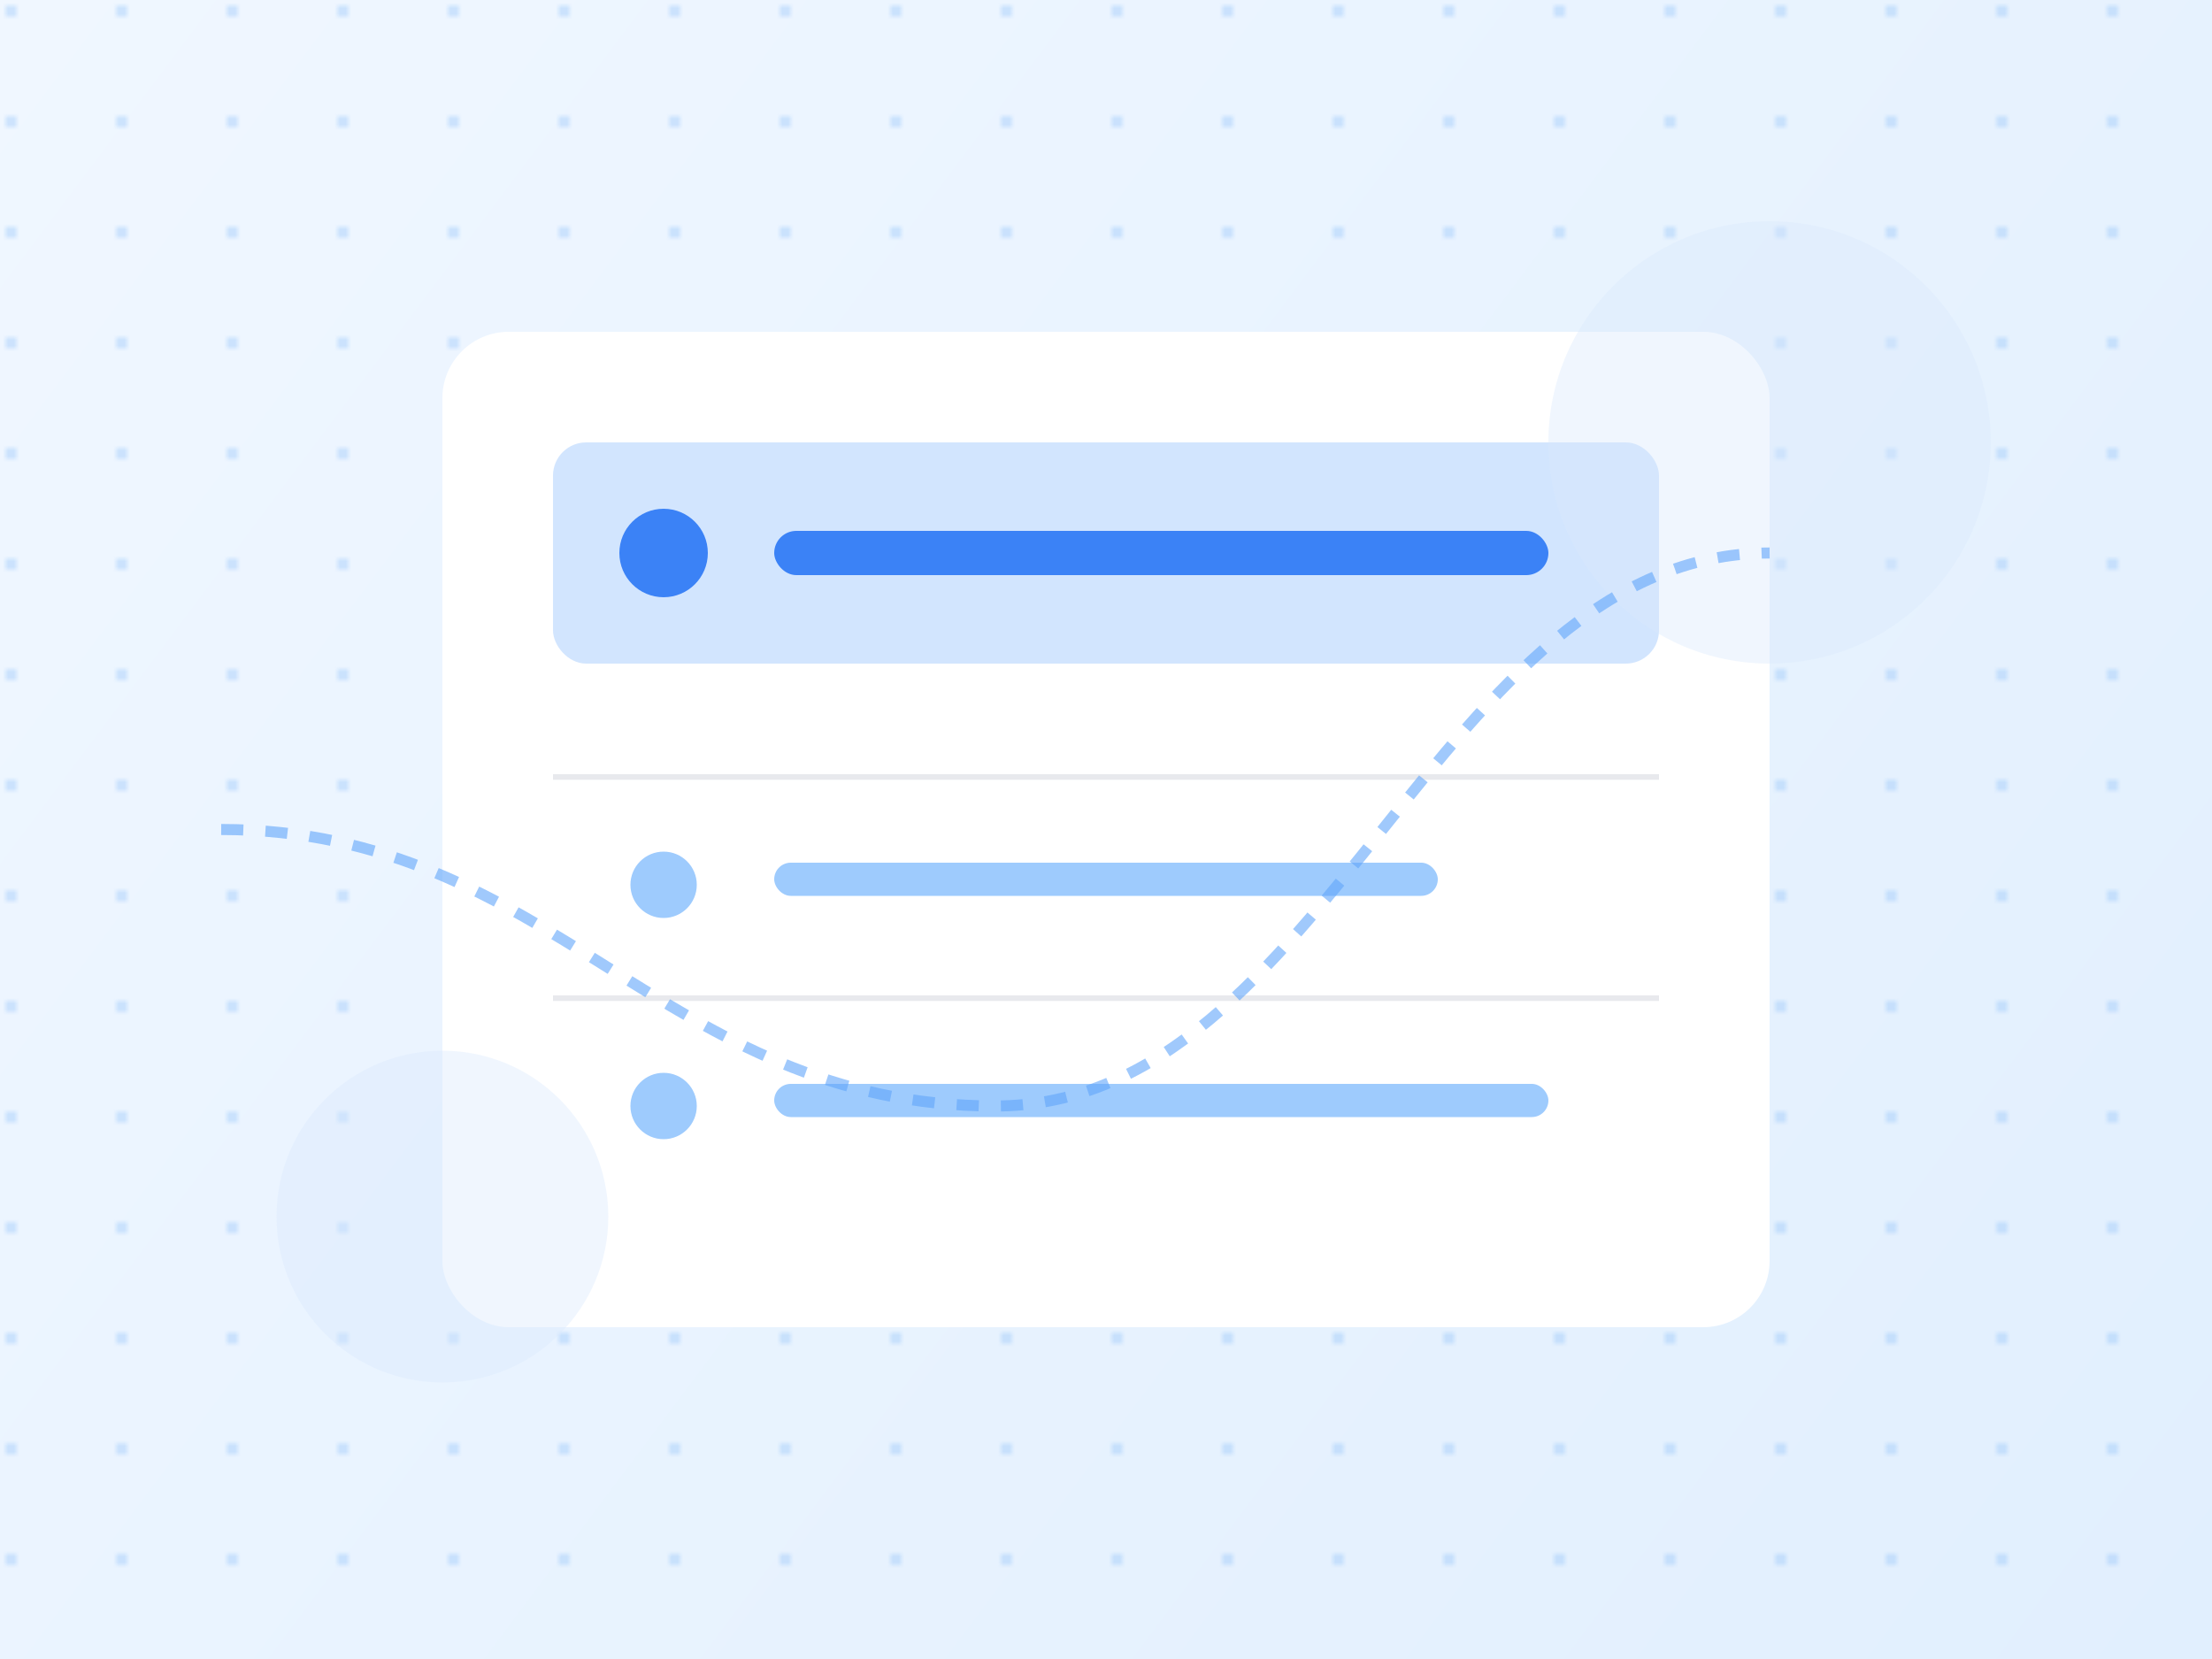
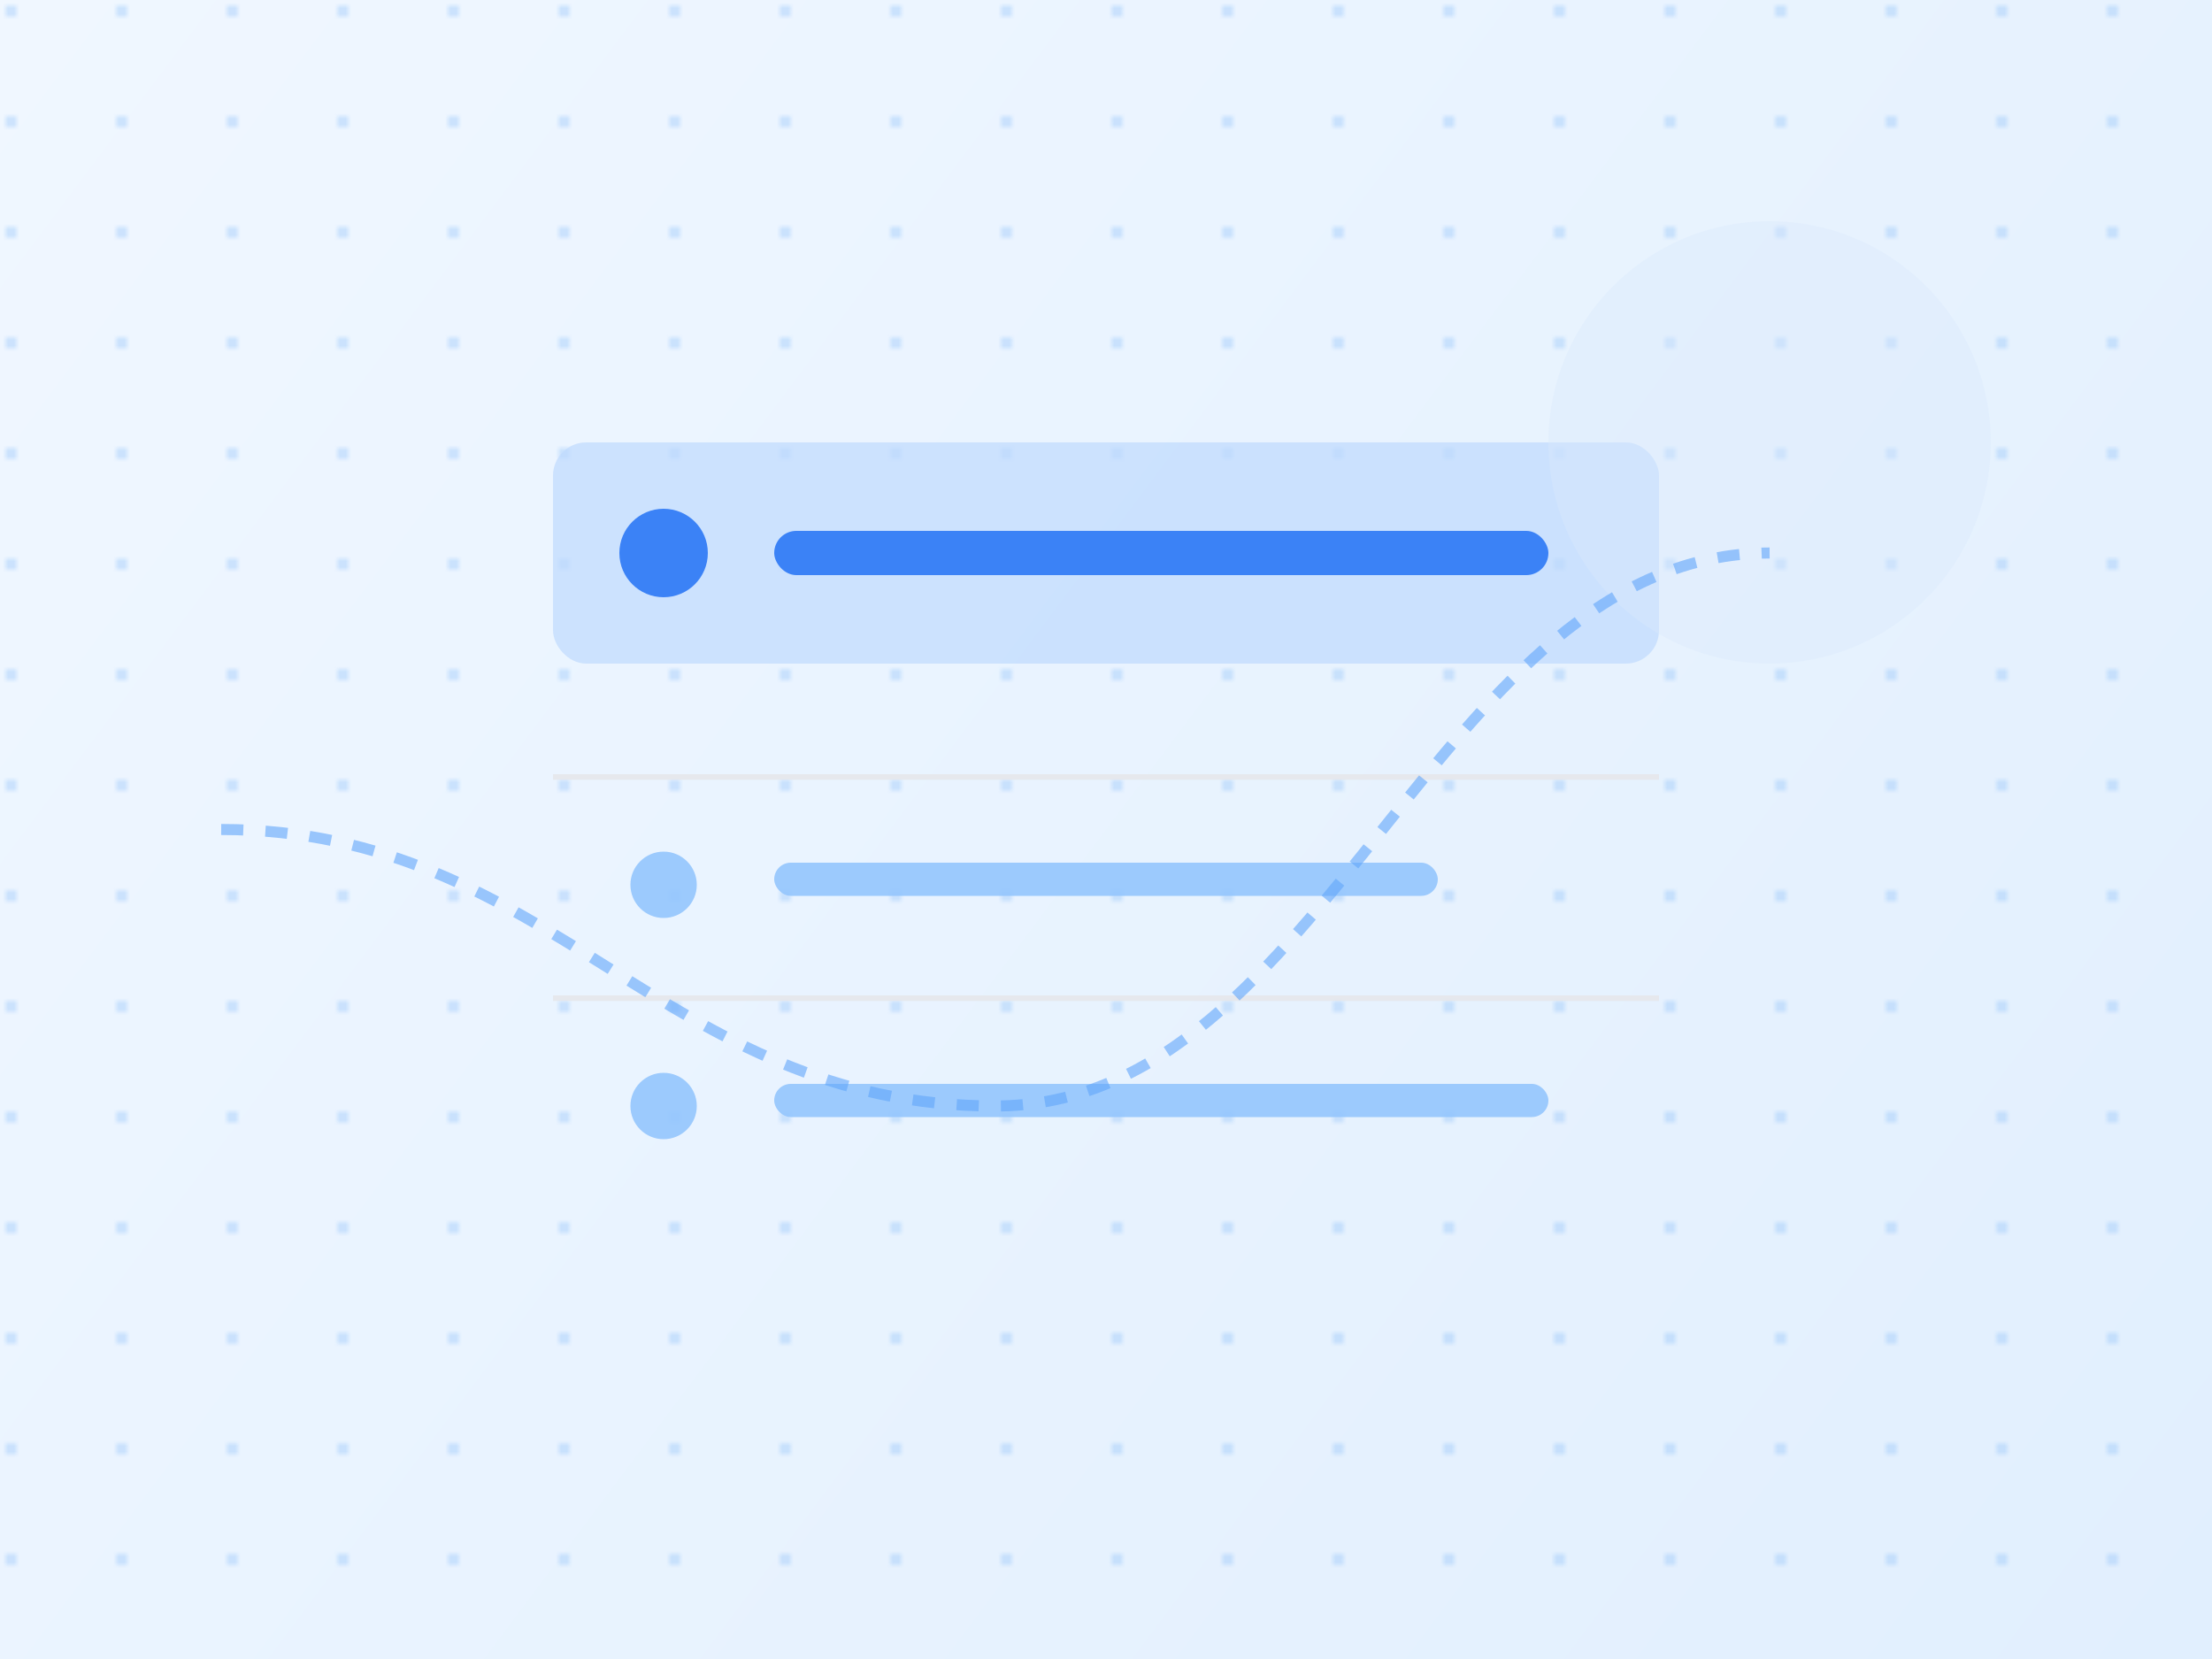
<svg xmlns="http://www.w3.org/2000/svg" width="400" height="300" viewBox="0 0 400 300" fill="none">
  <defs>
    <linearGradient id="bg-gradient" x1="0" y1="0" x2="400" y2="300" gradientUnits="userSpaceOnUse">
      <stop offset="0%" stop-color="#F0F7FF" />
      <stop offset="100%" stop-color="#E1EFFE" />
    </linearGradient>
    <pattern id="dots" x="0" y="0" width="20" height="20" patternUnits="userSpaceOnUse">
      <circle cx="2" cy="2" r="1" fill="#93C5FD" opacity="0.5" />
    </pattern>
  </defs>
  <rect width="400" height="300" fill="url(#bg-gradient)" />
  <rect width="400" height="300" fill="url(#dots)" />
  <g filter="url(#shadow)">
-     <rect x="80" y="60" width="240" height="180" rx="12" fill="white" />
-   </g>
+     </g>
  <rect x="100" y="80" width="200" height="40" rx="6" fill="#BFDBFE" opacity="0.7" />
  <circle cx="120" cy="100" r="8" fill="#3B82F6" />
  <rect x="140" y="96" width="140" height="8" rx="4" fill="#3B82F6" />
  <g opacity="0.9">
    <rect x="100" y="140" width="200" height="1" fill="#E5E7EB" />
    <circle cx="120" cy="160" r="6" fill="#93C5FD" />
    <rect x="140" y="156" width="120" height="6" rx="3" fill="#93C5FD" />
    <rect x="100" y="180" width="200" height="1" fill="#E5E7EB" />
    <circle cx="120" cy="200" r="6" fill="#93C5FD" />
    <rect x="140" y="196" width="140" height="6" rx="3" fill="#93C5FD" />
  </g>
  <circle cx="320" cy="80" r="40" fill="#DBEAFE" opacity="0.4" />
-   <circle cx="80" cy="220" r="30" fill="#DBEAFE" opacity="0.4" />
  <path d="M40,150 C100,150 120,200 180,200 S260,100 320,100" stroke="#60A5FA" stroke-width="2" stroke-dasharray="4 4" opacity="0.6">
    <animate attributeName="stroke-dashoffset" from="0" to="100" dur="3s" repeatCount="indefinite" />
  </path>
  <defs>
    <filter id="shadow" x="70" y="50" width="260" height="200" filterUnits="userSpaceOnUse">
      <feDropShadow dx="0" dy="4" stdDeviation="4" flood-opacity="0.1" />
    </filter>
  </defs>
</svg>